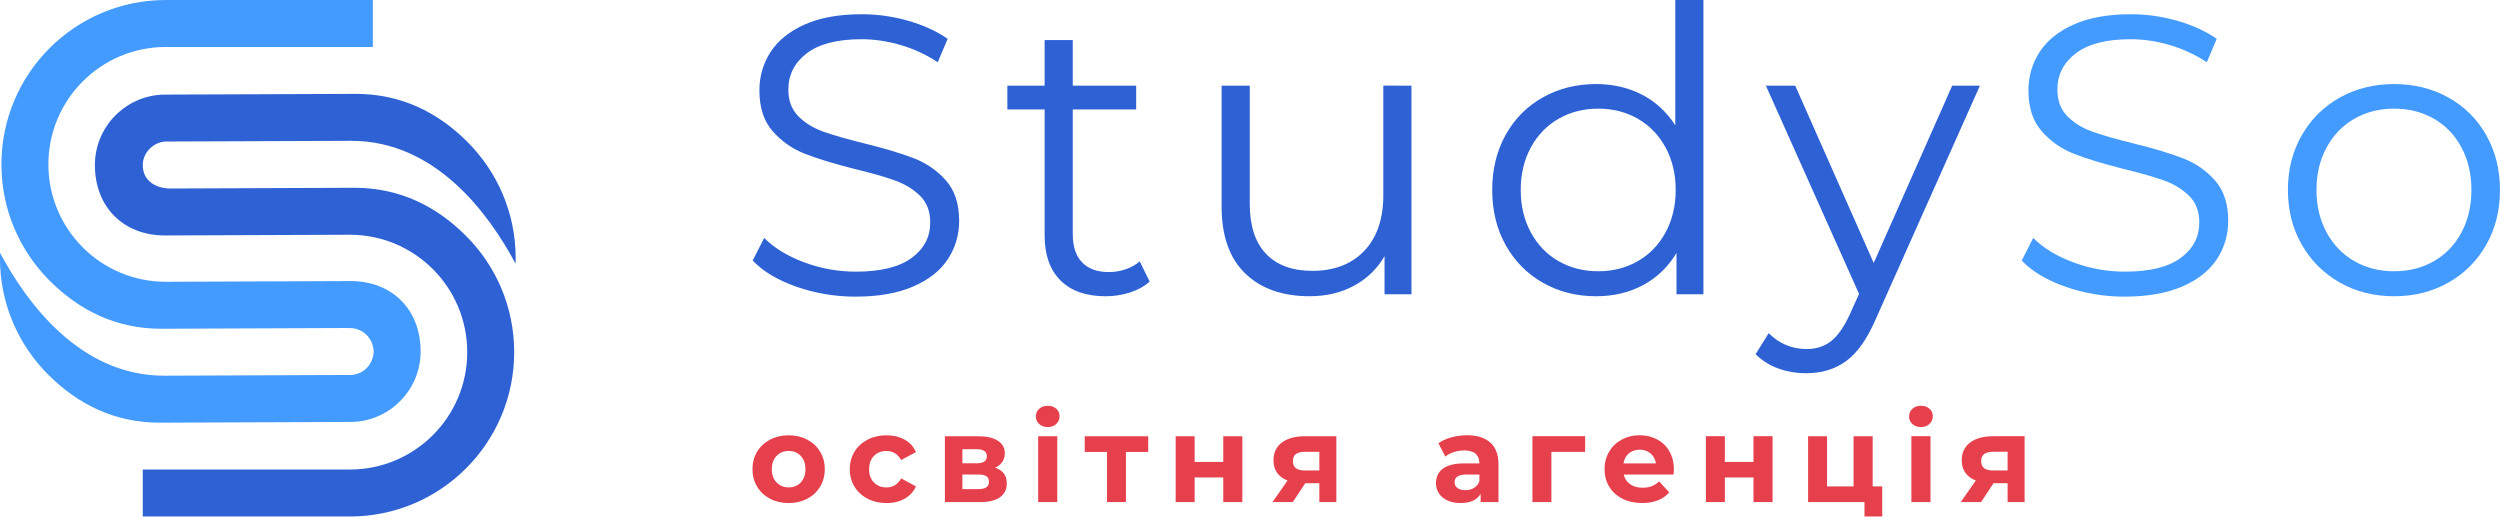
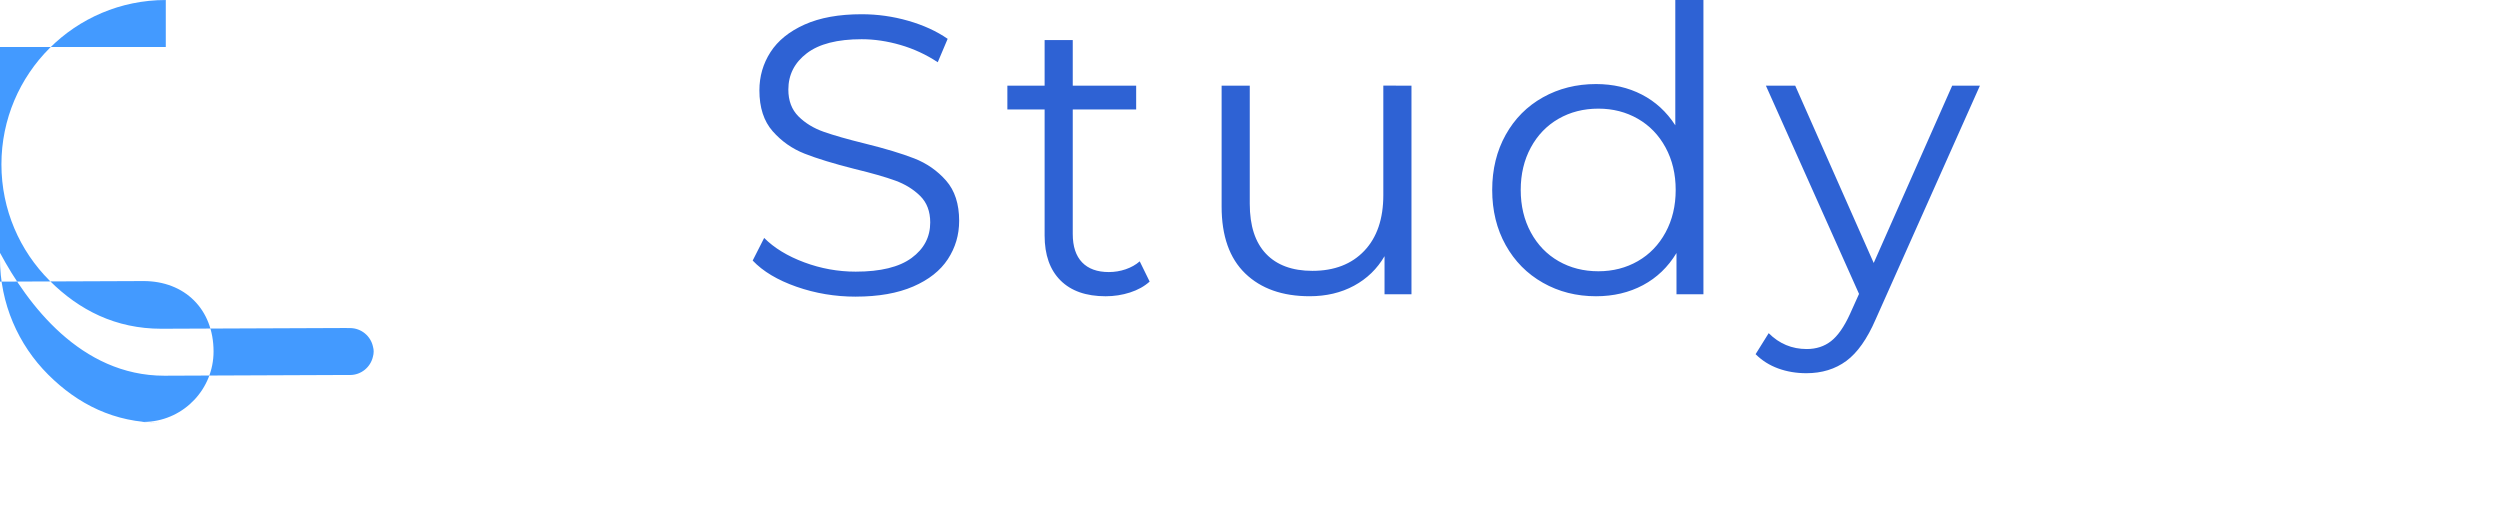
<svg xmlns="http://www.w3.org/2000/svg" version="1.1" viewBox="116.15 192.72 192.82 39.84">
  <g fill-rule="evenodd">
-     <path d="m143.59 199.96c3.5 0 6.326 1.419 8.62 3.713s3.713 5.463 3.713 8.964c0 0.14-3e-3 0.28-7e-3 0.42-2.104-3.936-6.209-9.476-12.67-9.476l-14.263 0.055c-0.986 0-1.822 0.857-1.822 1.812 0 1.2 0.96 1.792 2.118 1.811l14.197-0.057c3.501 0 6.326 1.419 8.62 3.713 2.295 2.294 3.713 5.463 3.713 8.964 0 3.5-1.419 6.67-3.713 8.964-2.293 2.294-5.463 3.713-8.964 3.713l-15.971-4e-4v-3.622h15.971c2.501 0 4.765-1.013 6.403-2.652 1.638-1.638 2.652-3.902 2.652-6.402 0-2.501-1.014-4.764-2.652-6.403-1.639-1.639-3.903-2.652-6.403-2.652l-14.263 0.056c-3.163 0-5.4-2.158-5.4-5.433 0-2.87 2.245-5.252 5.105-5.423 0.145-9e-3 0.279-0.01 0.425-0.01z" fill="#2e62d4" />
-     <path d="m128.48 225.32c-3.5 0-6.326-1.419-8.62-3.713s-3.713-5.463-3.713-8.964c0-0.14 3e-3 -0.28 7e-3 -0.42 2.104 3.936 6.209 9.475 12.67 9.475l13.637-0.055h0.688c0.855 0 1.576-0.601 1.762-1.402l4e-4 -4e-4 1e-3 -6e-3c0.038-0.13 0.058-0.265 0.058-0.404 0-0.124-0.017-0.244-0.05-0.361l-4e-4 -2e-3c-0.17-0.822-0.902-1.444-1.772-1.444h-0.185l-0.111-5e-3 -14.259 0.057c-3.501 0-6.326-1.419-8.62-3.713-2.295-2.295-3.713-5.463-3.713-8.964 0-3.5 1.419-6.67 3.713-8.964 2.294-2.294 5.463-3.713 8.964-3.713v4e-4h15.971v3.622h-15.971c-2.501 0-4.765 1.013-6.403 2.652-1.638 1.638-2.652 3.902-2.652 6.403 0 2.501 1.014 4.764 2.652 6.403 1.639 1.639 3.903 2.652 6.403 2.652l14.255-0.056c3.163 0 5.4 2.158 5.4 5.433 0 2.87-2.245 5.252-5.105 5.423-0.145 9e-3 -0.278 0.01-0.425 0.01z" fill="#439aff" />
+     <path d="m128.48 225.32c-3.5 0-6.326-1.419-8.62-3.713s-3.713-5.463-3.713-8.964c0-0.14 3e-3 -0.28 7e-3 -0.42 2.104 3.936 6.209 9.475 12.67 9.475l13.637-0.055h0.688c0.855 0 1.576-0.601 1.762-1.402l4e-4 -4e-4 1e-3 -6e-3c0.038-0.13 0.058-0.265 0.058-0.404 0-0.124-0.017-0.244-0.05-0.361l-4e-4 -2e-3c-0.17-0.822-0.902-1.444-1.772-1.444h-0.185l-0.111-5e-3 -14.259 0.057c-3.501 0-6.326-1.419-8.62-3.713-2.295-2.295-3.713-5.463-3.713-8.964 0-3.5 1.419-6.67 3.713-8.964 2.294-2.294 5.463-3.713 8.964-3.713v4e-4v3.622h-15.971c-2.501 0-4.765 1.013-6.403 2.652-1.638 1.638-2.652 3.902-2.652 6.403 0 2.501 1.014 4.764 2.652 6.403 1.639 1.639 3.903 2.652 6.403 2.652l14.255-0.056c3.163 0 5.4 2.158 5.4 5.433 0 2.87-2.245 5.252-5.105 5.423-0.145 9e-3 -0.278 0.01-0.425 0.01z" fill="#439aff" />
    <path d="m182.15 215.6c-1.59 0-3.113-0.255-4.57-0.765-1.457-0.51-2.583-1.183-3.377-2.019l0.886-1.744c0.774 0.775 1.803 1.402 3.087 1.881 1.284 0.479 2.609 0.719 3.974 0.719 1.915 0 3.352-0.352 4.31-1.055 0.958-0.703 1.436-1.616 1.436-2.738 0-0.857-0.26-1.54-0.779-2.05s-1.156-0.903-1.911-1.178c-0.754-0.275-1.803-0.576-3.148-0.902-1.61-0.408-2.894-0.8-3.852-1.178-0.957-0.377-1.778-0.953-2.461-1.728-0.682-0.775-1.024-1.825-1.024-3.151 0-1.081 0.285-2.065 0.856-2.952 0.571-0.887 1.447-1.596 2.629-2.126 1.182-0.53 2.649-0.795 4.402-0.795 1.223 0 2.42 0.168 3.592 0.505 1.172 0.337 2.186 0.8 3.041 1.392l-0.764 1.805c-0.897-0.591-1.855-1.035-2.874-1.331-1.019-0.296-2.017-0.444-2.995-0.444-1.875 0-3.286 0.362-4.233 1.086-0.948 0.724-1.421 1.657-1.421 2.799 0 0.857 0.26 1.545 0.779 2.065 0.52 0.52 1.172 0.918 1.956 1.193 0.784 0.275 1.839 0.576 3.164 0.902 1.569 0.388 2.838 0.77 3.806 1.147 0.968 0.377 1.788 0.948 2.461 1.713 0.672 0.765 1.008 1.8 1.008 3.105 0 1.081-0.29 2.064-0.871 2.952-0.581 0.887-1.472 1.591-2.674 2.111-1.202 0.52-2.68 0.78-4.433 0.78zm22.67-1.162c-0.408 0.367-0.912 0.647-1.513 0.841-0.601 0.194-1.228 0.291-1.88 0.291-1.508 0-2.67-0.408-3.485-1.223-0.815-0.816-1.223-1.968-1.223-3.457v-9.728h-2.873v-1.835h2.873v-3.518h2.17v3.518h4.891v1.835h-4.891v9.605c0 0.959 0.24 1.687 0.719 2.187 0.479 0.499 1.167 0.749 2.063 0.749 0.448 0 0.881-0.071 1.299-0.214 0.418-0.143 0.78-0.346 1.085-0.612zm20.194-15.112v16.09h-2.078v-2.937c-0.57 0.979-1.355 1.738-2.354 2.279-0.999 0.54-2.14 0.81-3.424 0.81-2.099 0-3.755-0.586-4.968-1.759-1.212-1.173-1.819-2.891-1.819-5.154v-9.33h2.171v9.116c0 1.693 0.418 2.978 1.253 3.854s2.028 1.315 3.576 1.315c1.692 0 3.026-0.515 4.005-1.545 0.978-1.03 1.467-2.462 1.467-4.298v-8.443zm22.518-6.608v22.698h-2.078v-3.181c-0.652 1.081-1.514 1.907-2.583 2.478-1.07 0.571-2.277 0.856-3.623 0.856-1.508 0-2.873-0.346-4.096-1.04-1.223-0.693-2.18-1.662-2.873-2.906-0.693-1.244-1.039-2.661-1.039-4.252 0-1.591 0.346-3.008 1.039-4.252 0.693-1.244 1.651-2.208 2.873-2.891 1.223-0.683 2.588-1.025 4.096-1.025 1.304 0 2.481 0.27 3.531 0.81 1.049 0.54 1.91 1.331 2.583 2.371v-9.666zm-8.101 20.924c1.121 0 2.135-0.26 3.041-0.78 0.907-0.52 1.62-1.259 2.14-2.218 0.52-0.959 0.78-2.05 0.78-3.273 0-1.224-0.26-2.315-0.78-3.273-0.52-0.959-1.233-1.698-2.14-2.218-0.907-0.52-1.921-0.78-3.041-0.78-1.141 0-2.165 0.26-3.072 0.78-0.907 0.52-1.62 1.259-2.14 2.218-0.519 0.959-0.779 2.05-0.779 3.273 0 1.223 0.26 2.314 0.779 3.273 0.52 0.959 1.233 1.698 2.14 2.218 0.907 0.52 1.931 0.78 3.072 0.78zm29.426-14.316-8.039 18.018c-0.652 1.509-1.407 2.58-2.262 3.212-0.856 0.632-1.885 0.949-3.088 0.949-0.774 0-1.498-0.122-2.17-0.367-0.672-0.245-1.253-0.612-1.742-1.101l1.009-1.621c0.815 0.816 1.793 1.224 2.934 1.224 0.734 0 1.36-0.204 1.88-0.612 0.52-0.408 1.004-1.101 1.452-2.08l0.703-1.56-7.183-16.06h2.262l6.053 13.674 6.052-13.674z" fill="#2e62d4" />
-     <path d="m280.03 215.6c-1.59 0-3.113-0.255-4.57-0.765-1.457-0.51-2.583-1.183-3.378-2.019l0.887-1.744c0.774 0.775 1.803 1.402 3.087 1.881 1.284 0.479 2.609 0.719 3.974 0.719 1.915 0 3.352-0.352 4.31-1.055 0.958-0.703 1.436-1.616 1.436-2.738 0-0.857-0.26-1.54-0.779-2.05-0.52-0.51-1.156-0.903-1.911-1.178s-1.803-0.576-3.148-0.902c-1.61-0.408-2.894-0.8-3.852-1.178-0.958-0.377-1.778-0.953-2.461-1.728-0.682-0.775-1.024-1.825-1.024-3.151 0-1.081 0.285-2.065 0.856-2.952 0.571-0.887 1.447-1.596 2.629-2.126 1.182-0.53 2.649-0.795 4.402-0.795 1.223 0 2.42 0.168 3.592 0.505 1.172 0.337 2.186 0.8 3.041 1.392l-0.764 1.805c-0.897-0.591-1.855-1.035-2.874-1.331-1.019-0.296-2.017-0.444-2.995-0.444-1.875 0-3.286 0.362-4.234 1.086-0.947 0.724-1.421 1.657-1.421 2.799 0 0.857 0.26 1.545 0.779 2.065 0.52 0.52 1.172 0.918 1.956 1.193 0.784 0.275 1.839 0.576 3.164 0.902 1.569 0.388 2.838 0.77 3.806 1.147 0.968 0.377 1.788 0.948 2.461 1.713 0.672 0.765 1.008 1.8 1.008 3.105 0 1.081-0.29 2.064-0.871 2.952-0.581 0.887-1.472 1.591-2.675 2.111-1.202 0.52-2.68 0.78-4.432 0.78zm20.775-0.031c-1.549 0-2.945-0.352-4.188-1.055-1.243-0.704-2.221-1.677-2.935-2.922-0.713-1.244-1.07-2.651-1.07-4.221 0-1.57 0.356-2.978 1.07-4.221 0.714-1.244 1.692-2.212 2.935-2.906 1.243-0.693 2.639-1.04 4.188-1.04 1.549 0 2.945 0.347 4.188 1.04 1.243 0.693 2.216 1.662 2.919 2.906 0.703 1.244 1.055 2.651 1.055 4.221 0 1.57-0.352 2.977-1.055 4.221-0.703 1.244-1.676 2.218-2.919 2.922-1.243 0.703-2.639 1.055-4.188 1.055zm0-1.927c1.141 0 2.165-0.26 3.072-0.78 0.907-0.52 1.615-1.259 2.124-2.218s0.765-2.05 0.765-3.273c0-1.224-0.255-2.315-0.765-3.273s-1.217-1.698-2.124-2.218c-0.907-0.52-1.931-0.78-3.072-0.78-1.141 0-2.165 0.26-3.072 0.78-0.907 0.52-1.62 1.259-2.139 2.218-0.519 0.959-0.779 2.05-0.779 3.273 0 1.223 0.26 2.314 0.779 3.273 0.52 0.959 1.233 1.698 2.139 2.218 0.907 0.52 1.931 0.78 3.072 0.78z" fill="#439aff" />
-     <path d="m176.98 231.52c-0.534 0-1.014-0.112-1.439-0.335-0.424-0.223-0.756-0.533-0.996-0.929s-0.358-0.846-0.358-1.349c0-0.503 0.119-0.953 0.358-1.349 0.239-0.396 0.571-0.706 0.996-0.929 0.425-0.223 0.904-0.335 1.439-0.335 0.535 0 1.013 0.112 1.434 0.335s0.751 0.533 0.991 0.929c0.239 0.396 0.358 0.846 0.358 1.349 0 0.503-0.119 0.953-0.358 1.349-0.239 0.396-0.569 0.706-0.991 0.929s-0.899 0.335-1.434 0.335zm0-1.208c0.378 0 0.687-0.127 0.93-0.382 0.242-0.255 0.363-0.596 0.363-1.023 0-0.428-0.121-0.769-0.363-1.024-0.242-0.255-0.552-0.382-0.93-0.382-0.377 0-0.689 0.127-0.934 0.382-0.245 0.255-0.368 0.596-0.368 1.024 0 0.427 0.122 0.769 0.368 1.023 0.245 0.255 0.557 0.382 0.934 0.382zm7.543 1.208c-0.541 0-1.027-0.112-1.458-0.335-0.431-0.223-0.767-0.533-1.009-0.929-0.242-0.396-0.363-0.846-0.363-1.349 0-0.503 0.121-0.953 0.363-1.349 0.242-0.396 0.579-0.706 1.009-0.929 0.431-0.223 0.917-0.335 1.458-0.335 0.535 0 1.002 0.112 1.401 0.335 0.399 0.223 0.69 0.542 0.872 0.958l-1.141 0.614c-0.264-0.466-0.645-0.698-1.142-0.698-0.384 0-0.701 0.126-0.953 0.377-0.252 0.252-0.378 0.595-0.378 1.029 0 0.434 0.126 0.776 0.378 1.028 0.251 0.252 0.569 0.377 0.953 0.377 0.503 0 0.884-0.233 1.142-0.698l1.141 0.623c-0.182 0.402-0.473 0.717-0.872 0.944-0.399 0.226-0.867 0.34-1.401 0.34zm8.383-2.727c0.598 0.201 0.896 0.604 0.896 1.208 0 0.459-0.173 0.815-0.519 1.066-0.346 0.252-0.862 0.378-1.548 0.378h-2.708v-5.076h2.595c0.635 0 1.132 0.115 1.491 0.345 0.359 0.23 0.537 0.552 0.537 0.967 0 0.251-0.064 0.473-0.193 0.665-0.129 0.192-0.313 0.341-0.552 0.448zm-2.529-0.34h1.113c0.516 0 0.773-0.182 0.773-0.547 0-0.358-0.258-0.538-0.773-0.538h-1.113zm1.236 1.991c0.541 0 0.812-0.186 0.812-0.557 0-0.195-0.063-0.338-0.189-0.429-0.126-0.091-0.324-0.137-0.595-0.137h-1.264v1.123zm4.609-4.076h1.472v5.076h-1.472zm0.736-0.708c-0.27 0-0.49-0.079-0.66-0.236-0.17-0.157-0.255-0.352-0.255-0.585 0-0.233 0.085-0.428 0.255-0.585 0.17-0.157 0.39-0.236 0.66-0.236s0.49 0.076 0.66 0.227 0.255 0.34 0.255 0.566c0 0.245-0.085 0.448-0.255 0.609-0.17 0.16-0.39 0.241-0.66 0.241zm7.751 1.915h-1.718v3.868h-1.462v-3.868h-1.717v-1.208h4.897zm2.118-1.208h1.462v1.981h2.208v-1.981h1.472v5.076h-1.472v-1.896h-2.208v1.896h-1.462zm12.393 0v5.076h-1.311v-1.453h-1.085l-0.963 1.453h-1.566l1.161-1.66c-0.353-0.138-0.622-0.338-0.807-0.6-0.186-0.261-0.278-0.577-0.278-0.948 0-0.598 0.215-1.058 0.646-1.382 0.431-0.324 1.023-0.486 1.778-0.486zm-2.396 1.198c-0.315 0-0.552 0.057-0.713 0.17-0.16 0.114-0.24 0.296-0.24 0.547s0.077 0.436 0.231 0.552c0.154 0.117 0.388 0.175 0.703 0.175h1.104v-1.444zm12.459-1.274c0.786 0 1.39 0.187 1.811 0.562 0.422 0.374 0.632 0.939 0.632 1.694v2.896h-1.377v-0.632c-0.277 0.472-0.793 0.708-1.548 0.708-0.39 0-0.728-0.066-1.014-0.198-0.286-0.133-0.505-0.315-0.656-0.547-0.151-0.233-0.227-0.497-0.227-0.793 0-0.472 0.178-0.843 0.533-1.113 0.355-0.27 0.904-0.406 1.646-0.406h1.17c0-0.321-0.098-0.568-0.292-0.741-0.195-0.173-0.487-0.26-0.877-0.26-0.27 0-0.536 0.042-0.797 0.128-0.261 0.085-0.483 0.2-0.665 0.344l-0.528-1.028c0.277-0.195 0.609-0.346 0.995-0.453 0.387-0.107 0.785-0.161 1.194-0.161zm-0.114 4.236c0.252 0 0.475-0.058 0.67-0.174 0.195-0.117 0.334-0.288 0.415-0.514v-0.519h-1.009c-0.604 0-0.906 0.198-0.906 0.595 0 0.189 0.074 0.338 0.222 0.448 0.148 0.11 0.351 0.165 0.609 0.165zm9.241-2.953h-2.604v3.868h-1.463v-5.076h4.066zm6.845 1.349c0 0.019-0.01 0.151-0.028 0.396h-3.84c0.069 0.315 0.233 0.563 0.49 0.746 0.258 0.182 0.579 0.273 0.963 0.273 0.264 0 0.498-0.039 0.703-0.118 0.205-0.078 0.395-0.203 0.571-0.372l0.783 0.849c-0.478 0.547-1.176 0.821-2.095 0.821-0.573 0-1.079-0.112-1.519-0.335-0.44-0.223-0.78-0.533-1.019-0.929-0.239-0.396-0.359-0.846-0.359-1.349 0-0.497 0.118-0.945 0.354-1.345 0.235-0.399 0.56-0.711 0.972-0.934 0.412-0.223 0.873-0.335 1.382-0.335 0.497 0 0.947 0.107 1.349 0.321 0.402 0.214 0.719 0.52 0.948 0.92 0.23 0.399 0.345 0.863 0.345 1.391zm-2.632-1.519c-0.334 0-0.614 0.095-0.84 0.283-0.227 0.189-0.365 0.447-0.415 0.774h2.5c-0.05-0.321-0.189-0.577-0.415-0.769s-0.503-0.288-0.83-0.288zm5.099-1.038h1.463v1.981h2.208v-1.981h1.472v5.076h-1.472v-1.896h-2.208v1.896h-1.463zm13.6 3.868v2.321h-1.368v-1.113h-4.349v-5.076h1.462v3.868h2.047v-3.868h1.472v3.868zm2.25-3.868h1.472v5.076h-1.472zm0.736-0.708c-0.27 0-0.49-0.079-0.66-0.236-0.17-0.157-0.255-0.352-0.255-0.585 0-0.233 0.085-0.428 0.255-0.585 0.17-0.157 0.39-0.236 0.66-0.236s0.49 0.076 0.66 0.227 0.255 0.34 0.255 0.566c0 0.245-0.085 0.448-0.255 0.609-0.17 0.16-0.39 0.241-0.66 0.241zm7.996 0.708v5.076h-1.311v-1.453h-1.085l-0.963 1.453h-1.566l1.161-1.66c-0.353-0.138-0.622-0.338-0.807-0.6-0.186-0.261-0.278-0.577-0.278-0.948 0-0.598 0.215-1.058 0.646-1.382 0.431-0.324 1.023-0.486 1.778-0.486zm-2.396 1.198c-0.315 0-0.552 0.057-0.713 0.17-0.16 0.114-0.24 0.296-0.24 0.547s0.077 0.436 0.231 0.552c0.154 0.117 0.388 0.175 0.703 0.175h1.104v-1.444z" fill="#e6404d" />
  </g>
</svg>